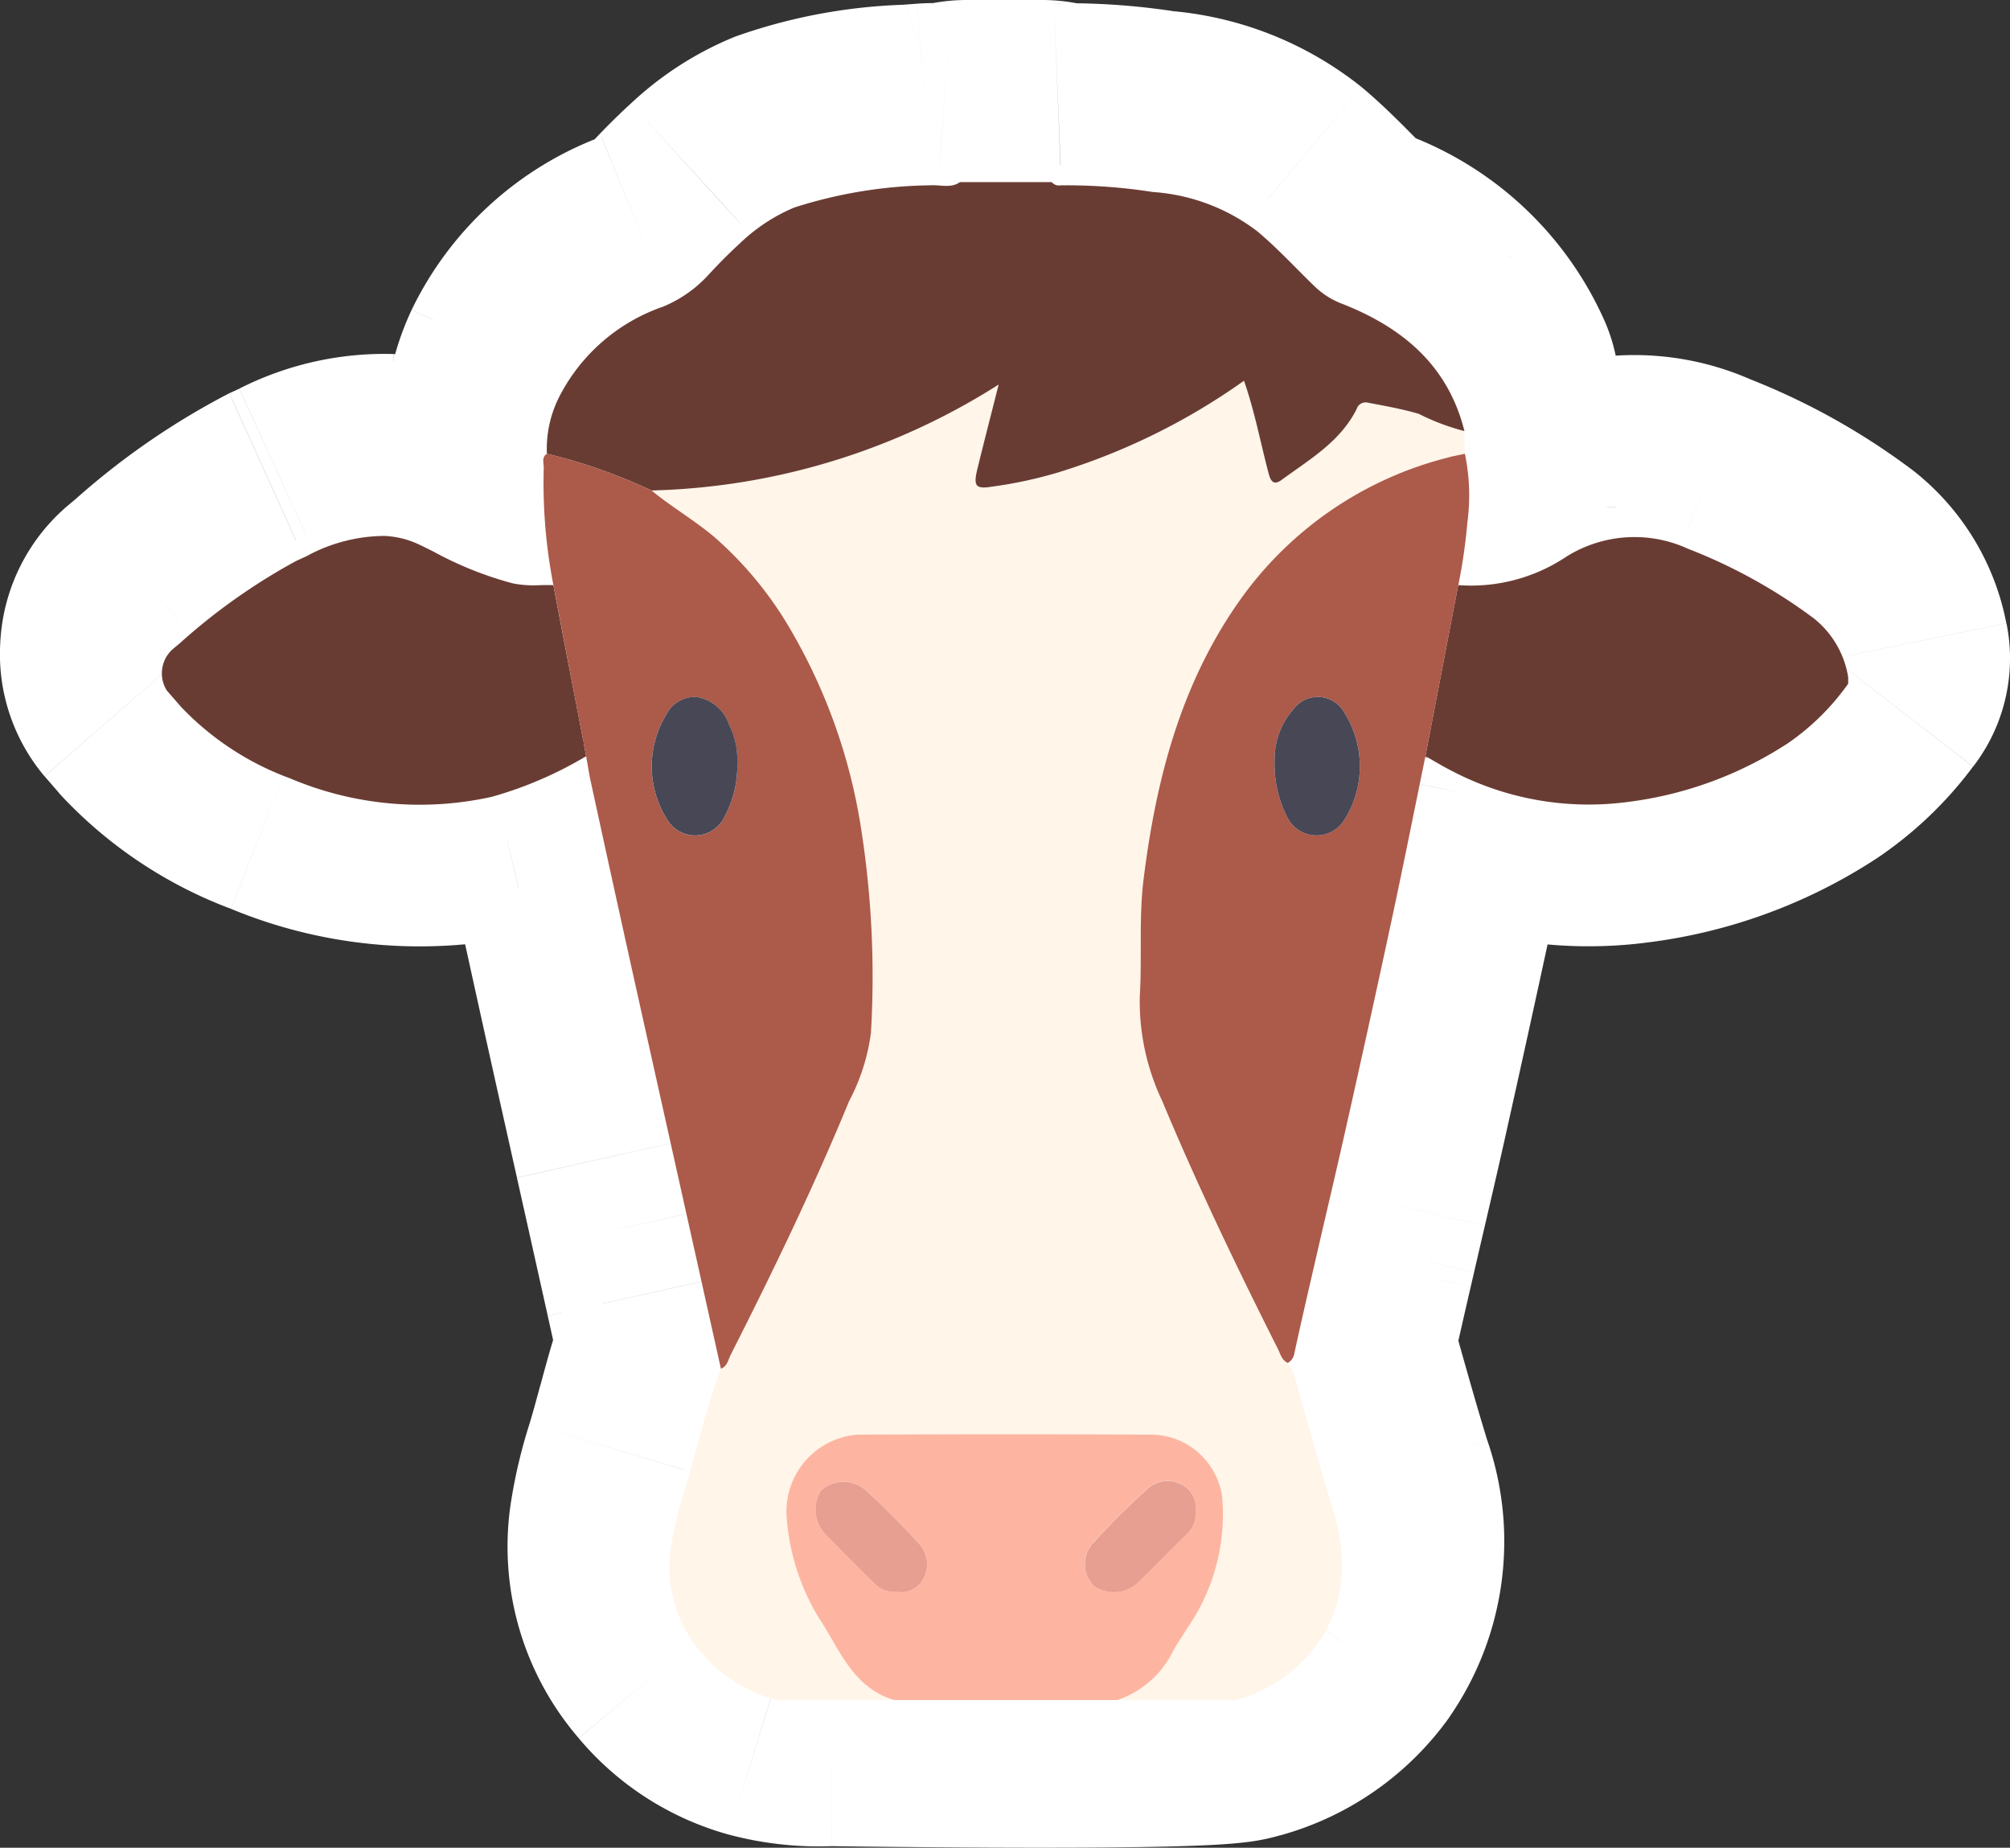
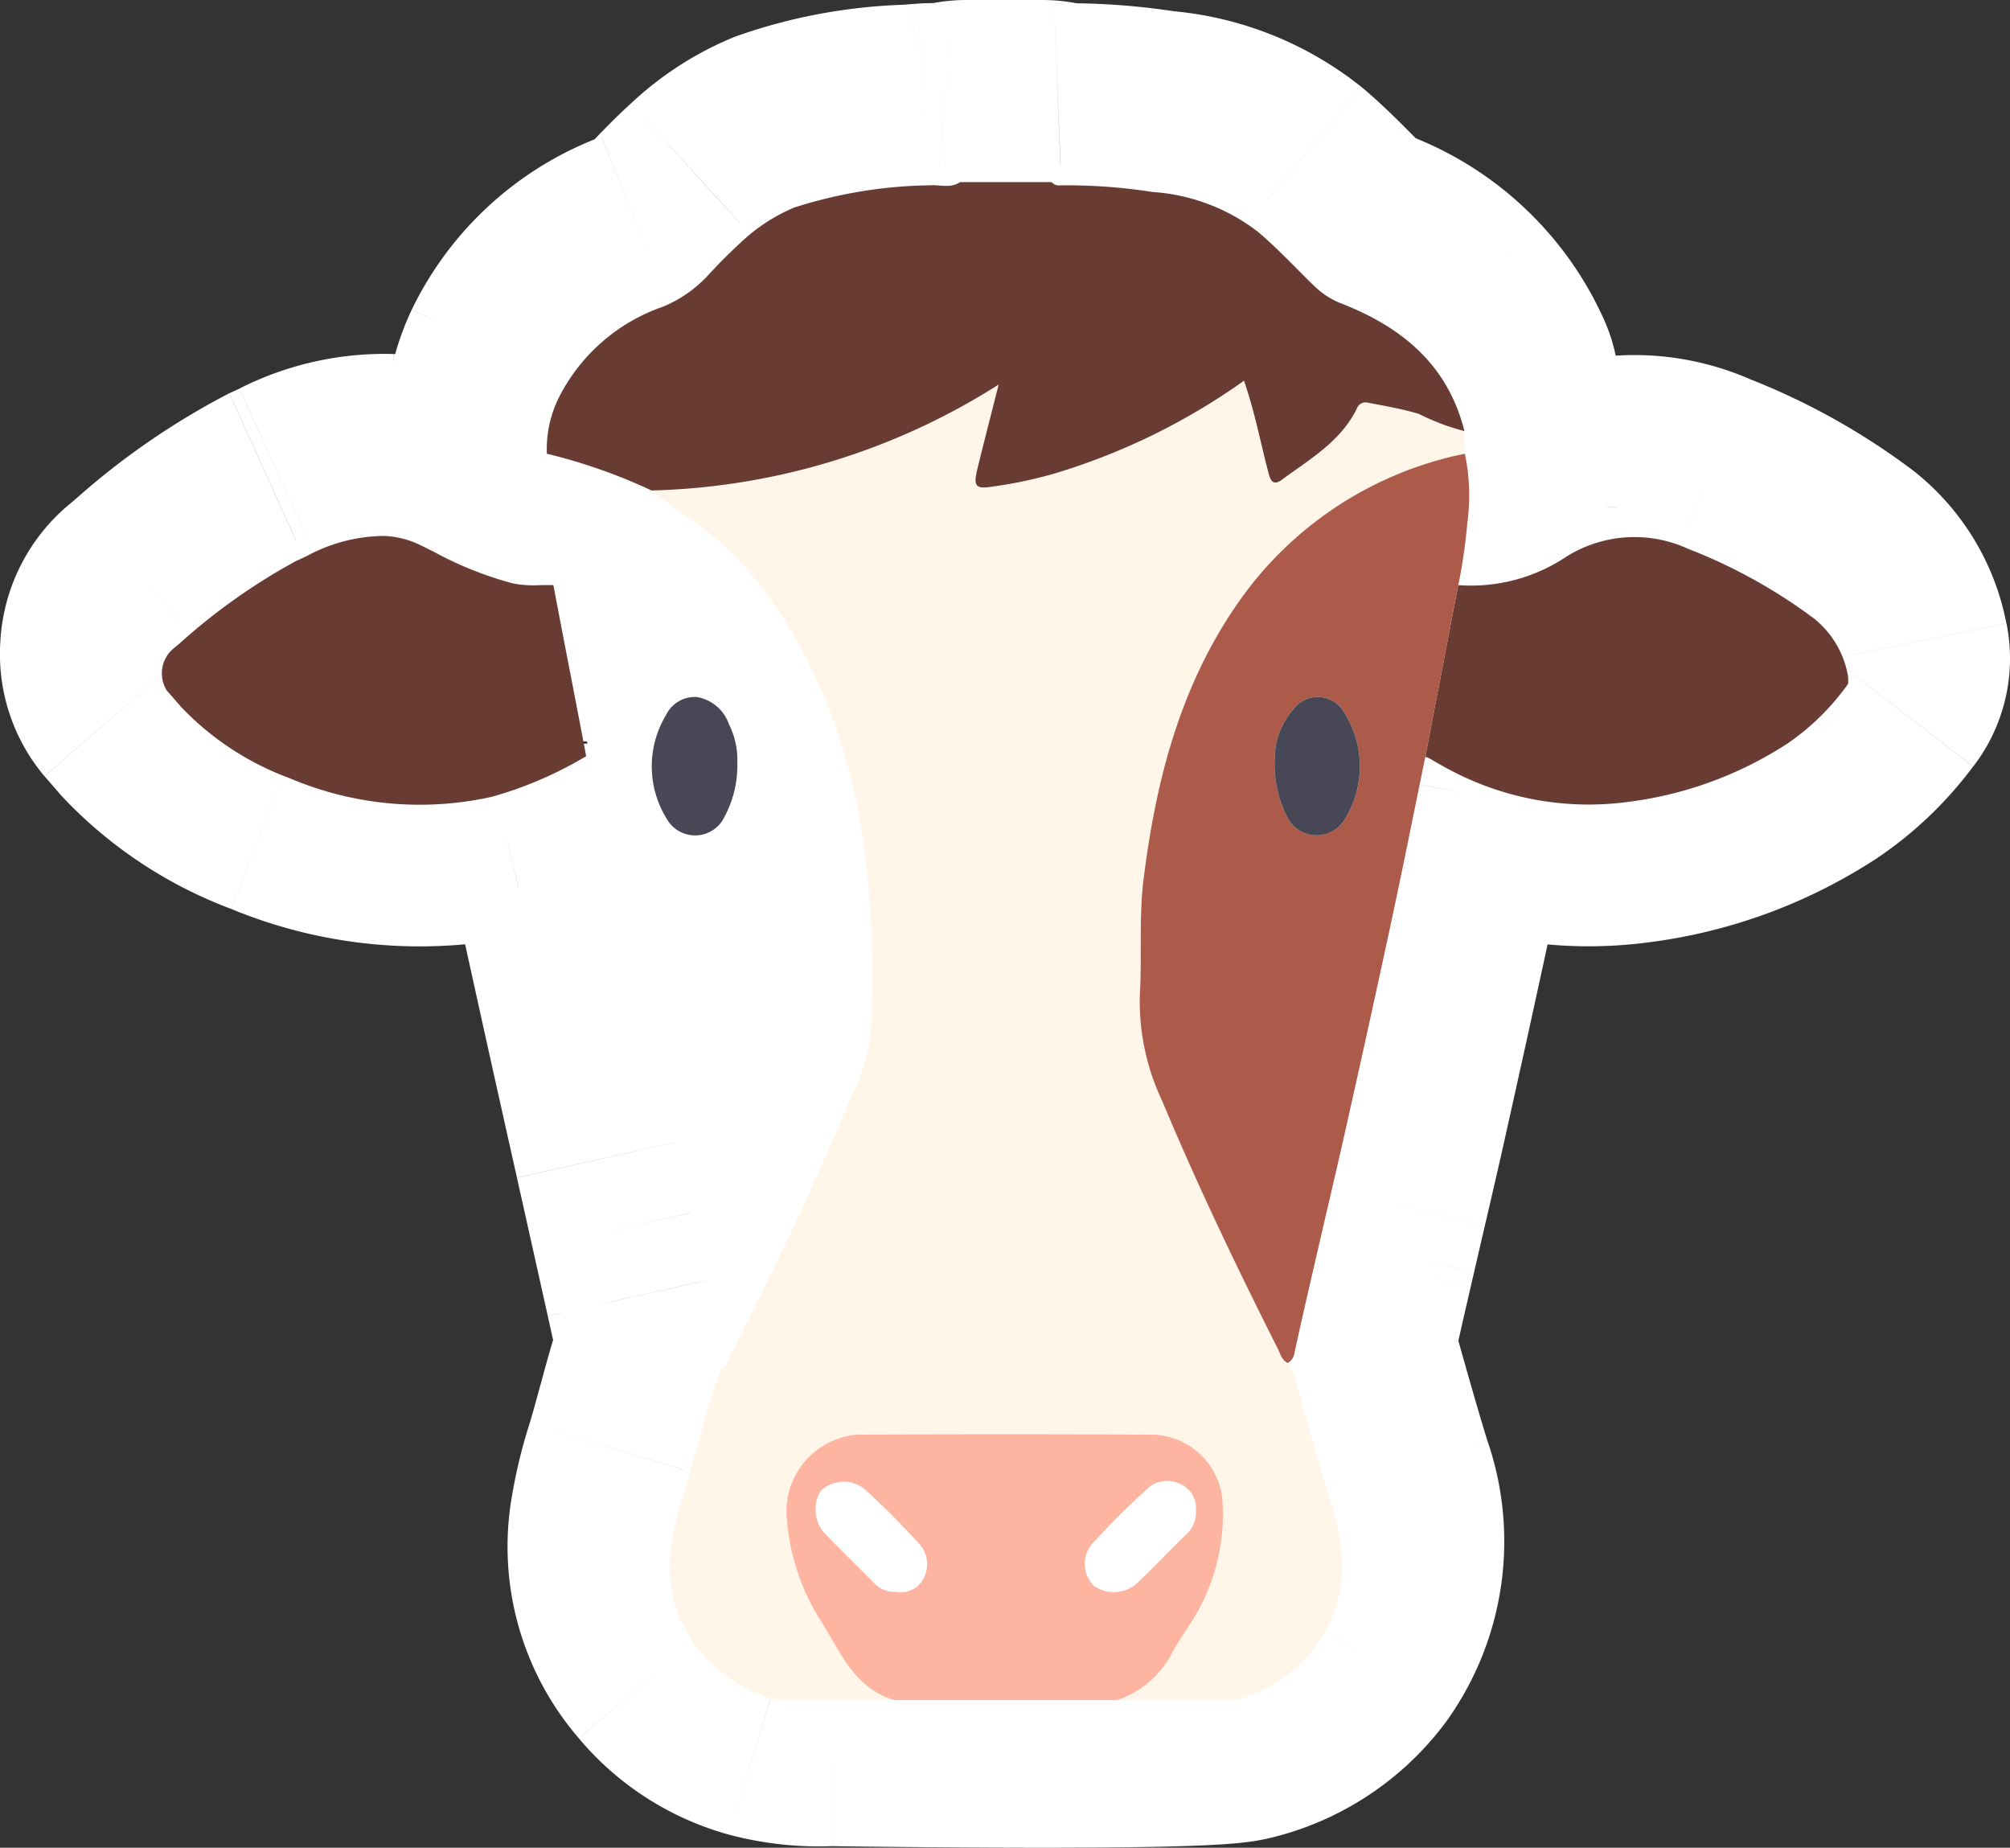
<svg xmlns="http://www.w3.org/2000/svg" width="99.336" height="91.296" viewBox="0 0 99.336 91.296">
  <rect x="0" y="0" width="99.336" height="91.296" fill="#333333" stroke="none" />
  <g transform="translate(-4 -4)">
    <path d="M48.2,87a10.1,10.1,0,0,1-3.116-3.046c-.2-.352-.409-.7-.632-1.041a11.072,11.072,0,0,1-1.584-5.091,3.813,3.813,0,0,1,3.458-3.934,3.81,3.81,0,0,0-3.46,3.934,11.053,11.053,0,0,0,1.584,5.091c.223.336.428.689.632,1.041A10.081,10.081,0,0,0,48.2,87a26.312,26.312,0,0,1-3.2.22c.257,0,18.594.28,20.047-.22C63.4,87.478,48.5,87,48.2,87Z" fill="#fff" />
    <path d="M73.97,42.7q.187-.921.375-1.841a.367.367,0,0,1,.543-.246c.305.176.611.353.926.51a14.59,14.59,0,0,0,8.509,1.516,18.722,18.722,0,0,0,8.054-2.929,11.578,11.578,0,0,0,2.808-2.728.741.741,0,0,0,.153-.453.717.717,0,0,0-.014-.142,4.633,4.633,0,0,0-1.679-2.829,26.3,26.3,0,0,0-6.231-3.447,6.338,6.338,0,0,0-6.013.4,9.313,9.313,0,0,1-4.38,1.444.81.81,0,0,1-.79-.987,15.285,15.285,0,0,0,.287-2.162c.008-.239.023-.48.038-.721a8.116,8.116,0,0,0-.09-2.4.288.288,0,0,0-.343-.209c-.2.04-.39.081-.582.134a18.006,18.006,0,0,0-10.33,7.134c-2.875,4.106-4.084,8.792-4.694,13.678a27.4,27.4,0,0,0-.142,3.419c0,.794,0,1.587-.048,2.378a11.457,11.457,0,0,0,1.106,5.171c1.736,4.161,3.688,8.222,5.716,12.249.028.056.053.115.078.174s.049.116.077.172a.342.342,0,0,0,.638-.028c.012-.038.022-.079.032-.123.292-1.351.6-2.7.914-4.046l.168-.726q.266-1.157.536-2.314h0c.322-1.382.643-2.764.953-4.149q1.147-5.127,2.256-10.263c.4-1.873.783-3.751,1.165-5.628h0ZM66.993,40.52A5.769,5.769,0,0,0,67.63,43.4a2,2,0,0,0,.189.27,2.007,2.007,0,0,1-.188-.269,5.768,5.768,0,0,1-.637-2.874Zm0,0,.017-.144a3.557,3.557,0,0,1,.931-2.359,1.449,1.449,0,0,1,2.179-.16,1.449,1.449,0,0,0-2.181.159,3.56,3.56,0,0,0-.931,2.359L67,40.45l-.008.066Z" fill="#fff" fill-rule="evenodd" />
    <path d="M58.054,81.353a1.494,1.494,0,0,1-.37-.591.719.719,0,0,1,.28-.753l4.352-3.692a1.281,1.281,0,0,1,.789,1.233c0,.057,0,.114,0,.17a1.455,1.455,0,0,1-.5,1.111c-.335.33-.667.664-1,1h0c-.447.45-.895.9-1.35,1.341A1.729,1.729,0,0,1,58.054,81.353Z" fill="#fff" />
    <path d="M75.018,23.837l.057.028c.61.3,1.131-.246.867-.873a9.365,9.365,0,0,0-5.671-5.006,3.973,3.973,0,0,1-1.335-.872c-.295-.285-.584-.575-.872-.866-.619-.622-1.237-1.245-1.915-1.813a9.57,9.57,0,0,0-5.175-1.949,27.567,27.567,0,0,0-4.561-.329c-.3.012-.612-.159-.916-.159H51.757a2.116,2.116,0,0,0-.6.136,1.982,1.982,0,0,1-.729.033,3.084,3.084,0,0,0-.476-.012l-.778.059a19.953,19.953,0,0,0-5.931,1.045,8.789,8.789,0,0,0-2.673,1.761c-.538.491-1.051,1.011-1.545,1.545a6.281,6.281,0,0,1-2.285,1.6A9.084,9.084,0,0,0,31.6,22.686a5.977,5.977,0,0,0-.552,1.945.935.935,0,0,0,.752.958,25.206,25.206,0,0,1,3.43,1.243h0c.262.11.524.219.787.327a.976.976,0,0,0,.383.073,32.828,32.828,0,0,0,15.687-4.494.622.622,0,0,1,.908.687c-.245.961-.473,1.86-.693,2.76-.2.834-.084,1,.722.865L53.313,27a19.272,19.272,0,0,0,2.934-.641,42.1,42.1,0,0,0,4.05-1.552,42.04,42.04,0,0,1-4.052,1.554,19.116,19.116,0,0,1-2.959.645l-.264.043c-.807.133-.927-.031-.722-.865.22-.9.448-1.8.693-2.76a.621.621,0,0,0-.908-.687A32.815,32.815,0,0,1,36.4,27.234a.975.975,0,0,1-.383-.073c-.264-.108-.528-.218-.791-.328A22.863,22.863,0,0,0,31.439,25.5c-.263-.059-.59.008-.588.278,0,.055.006.112.012.168a1.289,1.289,0,0,1,.011.209,26.274,26.274,0,0,0,.478,5.754q.4,2.114.81,4.227t.809,4.221h0q-.4-2.113-.81-4.225l-.684-3.568a.8.8,0,0,0-.8-.66,5.43,5.43,0,0,1-1.321-.085,17.547,17.547,0,0,1-3.914-1.563c-.235-.117-.471-.233-.707-.348A4.464,4.464,0,0,0,23,29.48a8.128,8.128,0,0,0-3.849,1l-.516.234h0a30.043,30.043,0,0,0-5.721,4.042c-.162.137-.292.247-.384.321a1.6,1.6,0,0,0-.287,2.026l.713.821a14.146,14.146,0,0,0,5.378,3.525,16.4,16.4,0,0,0,9.985.912,17.826,17.826,0,0,0,4.3-1.813.289.289,0,0,1,.423.205c.048.281.1.563.156.841Q34.372,47,35.56,52.389q.892,4.03,1.794,8.056v.005q.389,1.742.778,3.485.372,1.67.745,3.339l.009.042.611,2.741.128.574c-.489,1.286-.849,2.612-1.209,3.937-.187.69-.375,1.381-.581,2.066a18.093,18.093,0,0,0-.692,2.895,6.494,6.494,0,0,0,1.586,5.214A6.9,6.9,0,0,0,42.368,87,9.876,9.876,0,0,0,45,87.22,26.312,26.312,0,0,0,48.2,87a10.081,10.081,0,0,1-3.116-3.046c-.2-.352-.409-.705-.632-1.041a11.053,11.053,0,0,1-1.584-5.091,3.81,3.81,0,0,1,3.46-3.934,3.813,3.813,0,0,0-3.458,3.934,11.072,11.072,0,0,0,1.584,5.091c.223.336.428.689.632,1.041A10.1,10.1,0,0,0,48.2,87c.3,0,15.2.478,16.846,0a7.246,7.246,0,0,0,4.04-2.757c1.5-2.107,1.482-4.39.756-6.766-.659-2.158-1.265-4.331-1.871-6.505a1.713,1.713,0,0,0-.236-.472,1.411,1.411,0,0,0-.256-.263,1.148,1.148,0,0,1-.255-.42c-.026-.06-.051-.12-.08-.177-2.026-4.025-3.978-8.088-5.716-12.249a11.433,11.433,0,0,1-1.106-5.17c.049-.794.049-1.591.048-2.389a27.292,27.292,0,0,1,.141-3.409c.611-4.885,1.819-9.57,4.694-13.678a18.031,18.031,0,0,1,10.33-7.134c.19-.052.384-.092.577-.132a.342.342,0,0,0,.271-.34l0-.243a.8.8,0,0,0-.584-.712,6.1,6.1,0,0,1-.781-.346,5.476,5.476,0,0,0-.894-.382c-.723-.212-1.454-.351-2.187-.491h0l-.321-.061a.466.466,0,0,0-.354.046.465.465,0,0,1,.356-.047l.286.054a22.679,22.679,0,0,1,2.223.5A5.471,5.471,0,0,1,75.018,23.837ZM66.672,26.3c.088.339.189.728.61.459-.423.273-.524-.118-.612-.457l0-.01c-.119-.458-.229-.92-.339-1.382a31.124,31.124,0,0,0-.849-3.088v0h0a30.917,30.917,0,0,1,.843,3.065c.112.47.224.938.346,1.4ZM49.628,81.023a1.17,1.17,0,0,1-.271.35,1.17,1.17,0,0,0,.269-.348,1.5,1.5,0,0,0-.251-1.8c-.833-.912-1.7-1.793-2.619-2.622a1.691,1.691,0,0,0-2.083-.053,1.69,1.69,0,0,1,2.085.052c.914.829,1.785,1.712,2.619,2.623A1.5,1.5,0,0,1,49.628,81.023Zm8.337-1.014a.719.719,0,0,0-.28.753,1.494,1.494,0,0,0,.37.591,1.729,1.729,0,0,0,2.2-.181c.455-.441.9-.891,1.35-1.341h0c.332-.334.664-.668,1-1a1.455,1.455,0,0,0,.5-1.111c0-.057,0-.113,0-.17a1.281,1.281,0,0,0-.789-1.233ZM40.45,40.332a1.864,1.864,0,0,1-.013.367v0a5.332,5.332,0,0,1-.64,2.67,1.605,1.605,0,0,1-2.828.121,4.187,4.187,0,0,1-.648-1.551,4.189,4.189,0,0,0,.648,1.549,1.605,1.605,0,0,0,2.828-.122,5.35,5.35,0,0,0,.64-2.669v0A1.863,1.863,0,0,0,40.45,40.332Z" fill="#fff" fill-rule="evenodd" />
    <path d="M44.452,82.913l-3.335,2.209v0Zm-1.584-5.091-3.977.428v0Zm3.458-3.934.052,4-.1-8Zm-3.46,3.934-3.977.428v0Zm15.189,3.531-2.817,2.84,0,0Zm2.2-.181L57.475,78.3l0,0Zm1.35-1.341,2.837,2.82.009-.01Zm0,0-2.837-2.82-.01.01Zm.706-3.512,1.85-3.547-.006,0Zm-1.707.337L57.956,73.66h0Zm-2.52,2.511,2.954,2.7,0,0Zm-16.463,6.8a13.737,13.737,0,0,0,2.466,2.93A15.37,15.37,0,0,0,45.3,89.909a7.51,7.51,0,0,0,.695.466,4.948,4.948,0,0,0,.6.3A4.2,4.2,0,0,0,48.2,91V83a3.87,3.87,0,0,1,.992.129,3.661,3.661,0,0,1,.467.158,3.056,3.056,0,0,1,.369.182c.094.055.119.079.057.032-.109-.082-.31-.246-.557-.475s-.482-.467-.68-.693c-.1-.111-.175-.206-.231-.281s-.079-.113-.074-.1Zm-.507-.839c.146.22.292.469.507.839l6.918-4.017c-.194-.334-.458-.791-.758-1.244Zm-2.228-6.872a15,15,0,0,0,2.226,6.87L47.787,80.7a7.227,7.227,0,0,1-.942-3.312Zm7.383-8.364a7.794,7.794,0,0,0-7.383,8.362l7.954-.856a.947.947,0,0,1-.033.416c-.013.034-.013.02.015-.011s.037-.028-.006-.006a1,1,0,0,1-.443.094Zm.569,7.506a.943.943,0,0,1-.033.415c-.013.034-.013.02.015-.011s.036-.027-.007,0a1,1,0,0,1-.446.094l-.091-8a7.792,7.792,0,0,0-7.391,8.362Zm.941,3.308a7.213,7.213,0,0,1-.941-3.31l-7.954.86a14.977,14.977,0,0,0,2.228,6.873Zm.758,1.244c-.194-.334-.458-.791-.758-1.244l-6.667,4.422c.146.22.291.468.506.838ZM48.2,83a3.87,3.87,0,0,1,.988.128,3.674,3.674,0,0,1,.467.157,3.056,3.056,0,0,1,.37.182c.095.055.121.079.059.033-.109-.081-.309-.245-.556-.474s-.481-.467-.679-.692c-.1-.111-.175-.206-.231-.282s-.079-.113-.075-.105l-6.918,4.017a13.738,13.738,0,0,0,2.465,2.93A15.34,15.34,0,0,0,45.3,89.91a7.513,7.513,0,0,0,.7.467,4.961,4.961,0,0,0,.6.3A4.2,4.2,0,0,0,48.2,91ZM44.5,70.115c.962-1.923,1.908-3.868,2.819-5.84L40.057,60.92q-1.3,2.816-2.711,5.615Zm16.37,8.4a2.507,2.507,0,0,1,.61.991L53.887,82.02a5.492,5.492,0,0,0,1.351,2.174Zm-3.4-.211a2.13,2.13,0,0,1,1.328-.624,2.678,2.678,0,0,1,2.068.833L55.24,84.2a5.339,5.339,0,0,0,4.185,1.458,5.874,5.874,0,0,0,3.62-1.612Zm1.3-1.291c-.452.454-.873.878-1.3,1.29l5.568,5.744c.486-.471.959-.948,1.4-1.393Zm-.009.009h0l5.692,5.621h0ZM59.8,75.982c-.352.347-.7.7-1.028,1.027l5.673,5.641c.334-.336.652-.656.971-.97Zm-.69,1.9a2.739,2.739,0,0,1,.252-1.266,2.215,2.215,0,0,1,.438-.638l5.616,5.7A5.445,5.445,0,0,0,67.1,77.554Zm1.355,1.977a2.485,2.485,0,0,1-.876-.814,2.766,2.766,0,0,1-.485-1.574l8,.148a5.239,5.239,0,0,0-.889-3.059,5.538,5.538,0,0,0-2.049-1.795Zm1.126.295a2.688,2.688,0,0,1-1.12-.292l3.688-7.1a5.314,5.314,0,0,0-2.232-.6Zm-1.041,2.9L64.9,79.368l-5.175-6.1-4.352,3.691Zm2.71-3.411a1.609,1.609,0,0,1-.268.188,2.463,2.463,0,0,1-.716.267l-1.645-7.829a5.882,5.882,0,0,0-2.677,1.387Zm-2.217,2.211a29.534,29.534,0,0,1,2.218-2.212l-5.307-5.986a37.462,37.462,0,0,0-2.823,2.809Zm.3-.431a2.046,2.046,0,0,1-.3.433l-5.909-5.394a5.954,5.954,0,0,0-.882,1.256ZM48.2,91c-.036,0,.128,0,.632.018l1.793.048c1.472.037,3.429.083,5.432.113s4.068.046,5.758.022c.842-.012,1.626-.033,2.276-.071a9.945,9.945,0,0,0,2.068-.289l-2.227-7.684c.3-.087.343-.051-.3-.014-.481.028-1.133.047-1.925.058-1.576.022-3.557.007-5.528-.022C52.4,83.123,48.351,83,48.2,83Zm-3.144.22c.969-.014,1.915-.076,2.588-.133.337-.029.629-.058.842-.083.084-.01.231-.028.374-.052.037-.006.123-.021.228-.045.05-.011.151-.035.276-.073a4,4,0,0,0-.505-7.78A4.066,4.066,0,0,0,48.392,83c-.084,0-.152,0-.193,0v8c-.035,0-.1,0-.178,0a3.995,3.995,0,0,1-2.759-1.3,4,4,0,0,1,1.794-6.527c.122-.037.219-.06.264-.07.1-.022.169-.034.19-.038.079-.014.112-.016.037-.007-.1.012-.307.033-.581.057-.55.047-1.3.095-2.023.1ZM35.594,70.927l.128.574,7.808-1.74-.128-.574ZM61.481,79.5a3.421,3.421,0,0,1-.078,2.372,3.083,3.083,0,0,1-.852,1.183l-5.175-6.1a4.711,4.711,0,0,0-1.49,5.061Zm5.623-1.95a.1.1,0,1,0,0,.011c0,.011,0,.032,0,.06l-8-.148c0,.166,0,.31.006.411Zm7.019-54.1L71.86,31.129l.008,0ZM71.614,22.9l-1.5,7.858h0Zm-.356.047L66.91,16.235,75.552,29.7Zm.354-.046,1.514-7.855-.013,0Zm.321.061,1.5-7.858h-.005Zm0,0-1.5,7.858h.005Zm2.187.491,2.255-7.676-.006,0Zm1.414,2.154-2.1-7.72-.016,0-.016,0Zm-10.33,7.134-6.552-4.591,0,0ZM60.511,46.423l7.938.995v0Zm-.19,5.8-7.985-.49v.008Zm1.106,5.17,7.382-3.083,0-.005ZM67.144,69.64,60,73.238l0,.008,0,.008Zm.828,1.332,7.706-2.148v0Zm1.871,6.505,7.651-2.337h0Zm-.756,6.766L62.571,79.6l0,0ZM65.046,87,62.82,79.316l-.19.055-.187.064ZM38.73,84.744,32.6,89.88l0,0Zm-1.586-5.214,7.934,1.026V80.55Zm2.482-8.9L47.1,73.473l.852-2.241-.521-2.34Zm-1.493-6.7,7.808-1.74v0Zm-.778-3.485,7.807-1.745h0Zm0-.005L29.546,62.19h0ZM33.193,41.6l-7.817,1.7,0,.007Zm-4.879.766,1.855,7.782h0Zm-9.985-.912-2.912,7.451h0ZM12.951,37.93,6.909,43.174l.081.093.084.091Zm-.713-.821-6.06,5.223.009.01.009.01Zm6.391-6.39,3.3,7.289,0,0Zm0,0,3.3,7.288L21.944,38,21.955,38Zm0,0-3.3-7.289-.013.006-.013.006Zm.516-.234L15.831,23.2h0Zm3.849-1,.458-7.987h-.006Zm1.74.433,3.494-7.2-.009,0Zm4.621,1.911,1.767-7.8-.011,0Zm1.993.089-7.894,1.3.017.1.02.1Zm-.478-5.754-7.986-.467v.013Zm21.425.028,7.771,1.9v-.006Zm.722.865-1.292-7.9h-.008Zm.264-.043L52,19.113h0Zm2.959-.645-2.506-7.6-.01,0ZM60.3,24.809l3.276,7.3-6.55-14.6Zm-4.05,1.552,2.505,7.6h0ZM53.312,27l-1.3-7.894h0Zm-.289.048,1.3,7.894h0Zm-.722-.865-7.772-1.9,0,.009Zm-17.073.648,3.086-7.381-.009,0Zm0,0-3.086,7.381.009,0ZM31.6,22.686l-7.251-3.379v0Zm5.145-4.524-3.021-7.408,0,0Zm2.286-1.6,5.863,5.443L44.9,22,44.9,22Zm1.545-1.545L35.194,9.1l-.007.006-.007.006Zm2.673-1.761,2.92,7.448h0Zm6.709-1.1L49.33,4.182h0Zm6.455,0-.3-7.994H56.09Zm4.561.329L62,4.554H61.99Zm5.175,1.949,5.141-6.129h0Zm2.788,2.679-5.56,5.752.005.005.005,0Zm1.335.872-2.91,7.452.007,0,.007,0Zm-2.989,8.769,4.332,6.726L62.97,20.017Zm-.615-.467,7.744-2.006,0-.012Zm0,0,7.744-2.006,0-.01,0-.01ZM49.357,81.372,44.11,75.333,54.59,87.424Zm.271-.35L42.54,77.312l-.005.01Zm0,0-7.091-3.7,0,0Zm-.251-1.8-5.908,5.394.009.01Zm-4.7-2.676L39.445,70.5,49.885,82.62Zm2.085.052,5.377-5.923-.005,0Zm2.619,2.623,5.907-5.395-.009-.01ZM73.967,42.7l-7.839-1.6,0,.008,0,.008Zm0,0L81.8,44.318l0-.016,0-.016ZM70.545,58.6l-7.807-1.747h0Zm-.953,4.149,7.785,1.844,0-.015,0-.015Zm0,0L61.807,60.9l0,.016,0,.016Zm0,0L61.8,60.937l0,.013,0,.013Zm0,0,7.792,1.814,0-.013,0-.013Zm-.536,2.314,7.8,1.8v-.006Zm-.168.726,7.795,1.8h0Zm-.914,4.046-7.819-1.692,0,.01,0,.01Zm-.825-.194L74.3,66.064l-.005-.01-.005-.01ZM61.432,57.393l-7.383,3.079h0Zm-1.106-5.171-7.985-.483h0Zm.19-5.8,7.938.995v0Zm4.694-13.678,6.553,4.589h0Zm10.33-7.134,2.126,7.712.013,0Zm.977,3.2,7.995.287v-.01ZM81.4,30.515l3.994,6.932h0Zm6.013-.4L84.335,37.5h0Zm6.231,3.447-4.933,6.3h0Zm-1.268,6.152-4.366-6.7h0ZM75.812,41.126l-3.578,7.155.012.006ZM40.45,40.332l7.987-.449-15.975.886ZM39.8,43.368l6.989,3.893.005-.01ZM36.32,41.94l7.829-1.646L28.491,43.583ZM39.8,43.37l-6.988-3.9v0Zm.64-2.67,8,.072V40.7Zm27.191,2.7-6.9,4.053v0ZM67,40.45l7.946.928v-.017Zm.009-.075,7.948.911v0Zm.931-2.359L62.4,32.239l0,0Zm2.181-.159-5.445,5.861L75.569,32Zm-2.179.16L73.47,43.8l0,0ZM67.629,43.4l6.9-4.048,0,0Zm.188.269-6.141,5.127L73.968,38.553ZM45,87.22l.113,8h.04ZM73.967,42.707l-7.836-1.612,0,.008,0,.008Zm-6.977-2.19-7.946-.928-.213,1.823.6,1.733ZM40.437,40.7l-7.92-1.129-.087.607.007.613ZM65.478,21.819l-7.647-2.35-.771,2.51.866,2.479Zm0,0,2.356-7.645-7.651-2.358-2.352,7.653Zm0,0,7.553-2.638L71.7,15.364l-3.864-1.191ZM32.97,40.361,36.9,47.327l5-2.826-1.081-5.645Zm34.022.163,8,.019,0-1.667-.662-1.53Zm4.45-9.53.062.031,7.138-14.32-.051-.026Zm.426.137a4.424,4.424,0,0,1-.543-.2l-.021-.009.139.069L78.591,16.68a13.179,13.179,0,0,0-2.213-.9Zm-1.455-.313c.807.153,1.158.226,1.447.311l4.526-15.347a30.21,30.21,0,0,0-3-.686Zm-.3-.057.3.057L73.386,15.1l-.273-.052Zm5.491-1.1a7.627,7.627,0,0,1-3.115,1.155,7.386,7.386,0,0,1-2.379-.06l3-15.716a8.455,8.455,0,0,0-6.205,1.19ZM73.113,15.047A8.457,8.457,0,0,0,66.963,16.2l8.589,13.5a7.545,7.545,0,0,1-5.442,1.063Zm.317.061-.3-.058L70.1,30.76l.337.065Zm.006,0h0l-3,15.715h0Zm2.934.671c-1.156-.339-2.267-.544-2.939-.672L70.436,30.825c.793.151,1.144.224,1.435.309Zm2.219.9a13.2,13.2,0,0,0-2.213-.9L71.866,31.133a4.406,4.406,0,0,1-.543-.2l-.021-.009L71.44,31Zm-.251-.082a4.046,4.046,0,0,1,.386.15c.018.008.02.009,0,0l-.13-.065L71.44,31a13.8,13.8,0,0,0,1.813.774Zm6.045,8.435,0-.243-16,.209,0,.243Zm-6.75,8.3-.059.015.058-.013.116-.024L74.477,17.648c-.153.032-.581.119-1.039.243Zm-5.875,4a10.051,10.051,0,0,1,5.908-4.013L73.405,17.9A26.024,26.024,0,0,0,58.653,28.155Zm-3.308,10.08c.535-4.278,1.5-7.493,3.31-10.083L58.651,28.158c-3.938,5.626-5.392,11.78-6.079,17.273Zm-.079,2.414a20.307,20.307,0,0,1,.079-2.412l-15.876-1.99a34.772,34.772,0,0,0-.2,4.406Zm-.063,2.881c.066-1.081.063-2.125.063-2.881l-16,0c0,.839,0,1.389-.033,1.9Zm.5,1.592a4.416,4.416,0,0,1-.5-1.6l-15.971-.964a19.306,19.306,0,0,0,1.712,8.741Zm5.482,11.74C72.3,62.1,70.444,58.222,68.81,54.308L54.046,60.474c1.841,4.409,3.887,8.659,5.953,12.763Zm.291.629c-.007-.018-.133-.319-.3-.646L60.007,73.254c-.062-.124-.106-.219-.126-.264s-.029-.068-.012-.028ZM72.863,64.32a7.247,7.247,0,0,1,1.449,1.817c.2.362.331.682.268.535l-14.712,6.29a10.189,10.189,0,0,0,.48.986A8.755,8.755,0,0,0,62.1,76.154Zm2.814,4.5a9.6,9.6,0,0,0-1.2-2.635L61,74.814c.073.114-.055-.079-.189-.33a6.775,6.775,0,0,1-.543-1.361Zm1.816,6.319c-.626-2.047-1.205-4.125-1.815-6.315l-15.413,4.3c.6,2.158,1.233,4.427,1.926,6.7ZM75.6,88.885A15.262,15.262,0,0,0,77.494,75.14l-15.3,4.673a3.531,3.531,0,0,1,.126.523c.012.083,0,.067.009-.025a1.6,1.6,0,0,1,.091-.4,1.345,1.345,0,0,1,.154-.309Zm-8.328,5.8a15.235,15.235,0,0,0,8.332-5.8L62.568,79.605a1.129,1.129,0,0,1,.134-.154,1.176,1.176,0,0,1,.162-.132c.1-.066.11-.048-.045,0ZM32.6,89.884a14.842,14.842,0,0,0,7.424,4.766l4.686-15.3c-.423-.13-.412-.166-.236-.058a2.032,2.032,0,0,1,.273.2,1.285,1.285,0,0,1,.114.11ZM29.211,78.5A14.484,14.484,0,0,0,32.6,89.88L44.864,79.607c-.058-.07.05.041.138.324a1.835,1.835,0,0,1,.077.395,1.149,1.149,0,0,1,0,.23Zm.964-4.17a25.736,25.736,0,0,0-.965,4.175L45.079,80.55a11.3,11.3,0,0,1,.419-1.614Zm.522-1.861c-.192.707-.352,1.3-.522,1.861l15.324,4.6c.241-.8.456-1.6.639-2.27Zm1.451-4.682C31.5,69.5,31.04,71.209,30.7,72.472l15.44,4.195c.377-1.388.641-2.334.967-3.193Zm-1.823-2.115q.372,1.672.745,3.342l15.616-3.484L45.942,62.2Zm-.777-3.48q.39,1.743.778,3.482l15.616-3.483q-.389-1.745-.779-3.488Zm-1.8-8.078q.895,4.044,1.8,8.072L45.161,58.7q-.9-4.029-1.791-8.04Zm-2.371-10.81q1.178,5.395,2.371,10.81L43.37,50.66q-1.189-5.373-2.362-10.766ZM25.15,42.1c.043.251.12.713.226,1.2L41.01,39.9c-.015-.07-.034-.17-.087-.482Zm5.023,8.049A25.535,25.535,0,0,0,36.408,47.6l-7.59-14.085a10.686,10.686,0,0,1-2.364,1.075ZM15.419,48.907a24.372,24.372,0,0,0,14.749,1.242l-3.71-15.564A8.454,8.454,0,0,1,21.239,34Zm-8.346-5.55a22.12,22.12,0,0,0,8.344,5.549L21.241,34a6.234,6.234,0,0,1-2.412-1.5ZM6.2,42.353l.713.821L18.993,32.687l-.713-.821ZM7.463,28.888a9.491,9.491,0,0,0-3.45,6.883,9.36,9.36,0,0,0,2.166,6.56L18.3,31.886a7.044,7.044,0,0,1,1.487,2.778,6.221,6.221,0,0,1,.205,1.931,6.511,6.511,0,0,1-2.4,4.681Zm.284-.239-.2.17-.061.051-.022.018L17.588,41.277c.154-.126.345-.287.483-.4Zm7.587-5.219A37.014,37.014,0,0,0,7.747,28.65L18.071,40.873c.553-.467,1.322-1.114,2.156-1.74.413-.31.8-.578,1.129-.792.164-.105.3-.186.405-.245.052-.029.093-.051.122-.066l.043-.021Zm-.023.01L21.955,38h0Zm.519-.235-.492.223L21.93,38.007l.539-.244Zm7.621-1.713A15.869,15.869,0,0,0,15.831,23.2l6.636,14.559.365-.164c.106-.047.192-.084.265-.113.148-.061.212-.081.218-.083a1.55,1.55,0,0,1-.21.042,2.846,2.846,0,0,1-.559.021Zm4.773,1.219a12.457,12.457,0,0,0-4.767-1.218L22.54,37.467a3.084,3.084,0,0,1-.54-.085,3.787,3.787,0,0,1-.747-.268Zm.776.382c-.23-.114-.5-.246-.767-.378L21.243,37.109c.2.1.406.2.647.319Zm2.117.926A11.1,11.1,0,0,1,29,23.093L21.89,37.428a25.108,25.108,0,0,0,5.712,2.2Zm-.579-.109-.2,0c-.03,0-.01,0,.041,0a4.325,4.325,0,0,1,.753.107l-3.535,15.6a13.163,13.163,0,0,0,3.232.281Zm9.48,10.72q-.342-1.784-.684-3.566l-15.714,3.01.684,3.569Zm.811,4.228q-.4-2.115-.811-4.228L24.3,37.643q.405,2.114.81,4.223ZM24.3,37.647q.4,2.111.809,4.219l15.715-3.009q-.4-2.113-.81-4.223Zm-.811-4.23q.405,2.116.811,4.23l15.714-3.014q-.405-2.114-.81-4.225Zm-.608-7.712a33.94,33.94,0,0,0,.571,7.5l15.789-2.591a18.941,18.941,0,0,1-.385-4Zm.021,1.094c.007.064-.007-.06-.017-.21a7.19,7.19,0,0,1,0-.9l15.973.933a8.819,8.819,0,0,0-.005-1.1c-.015-.22-.036-.414-.037-.421Zm-.057-.967c0,.293.018.535.031.687s.026.268.027.28l15.91-1.7c0-.045,0,.025.01.111s.021.281.022.52Zm15.459-6.38A30.372,30.372,0,0,0,33.191,17.7L29.685,33.311a16.008,16.008,0,0,1,2.451.9Zm.732.3c-.23-.094-.464-.192-.732-.3L32.136,34.214c.258.108.551.231.85.353Zm9.15-4.006a24.854,24.854,0,0,1-11.913,3.484l.237,16a40.79,40.79,0,0,0,19.46-5.5ZM60.07,28.082c.209-.855.427-1.715.674-2.683L45.238,21.454c-.243.954-.481,1.891-.712,2.837Zm-8.349-8.924c.031-.005.167-.027.371-.044a6.7,6.7,0,0,1,1.083,0,7.7,7.7,0,0,1,7.031,7.875,6.375,6.375,0,0,1-.088.855c-.026.15-.049.241-.049.243l-15.542-3.8a10.529,10.529,0,0,0-.31,2.11,8.3,8.3,0,0,0,7.685,8.67,9.99,9.99,0,0,0,2.418-.119Zm.272-.045-.264.043,2.583,15.79.264-.043Zm1.735-.344A12.52,12.52,0,0,1,52,19.113L54.573,34.9a26.651,26.651,0,0,0,4.187-.947Zm3.293-1.258a34.1,34.1,0,0,1-3.283,1.255L58.75,33.96a50.034,50.034,0,0,0,4.822-1.853Zm1.732,16.448a50.1,50.1,0,0,0,4.818-1.85l-6.548-14.6a34.162,34.162,0,0,1-3.282,1.254ZM54.61,34.9a26.8,26.8,0,0,0,4.142-.937l-5.01-15.2a12.685,12.685,0,0,1-1.727.344Zm-.285.047.289-.048-2.6-15.787-.289.048ZM44.527,24.3a10.545,10.545,0,0,0-.306,2.1A8.3,8.3,0,0,0,51.9,35.063a9.989,9.989,0,0,0,2.418-.119l-2.6-15.787c.031-.005.167-.027.37-.044a6.7,6.7,0,0,1,1.085,0,7.7,7.7,0,0,1,7.031,7.87,6.345,6.345,0,0,1-.086.85c-.014.079-.026.139-.034.175s-.013.059-.014.064Zm.714-2.846c-.243.954-.481,1.892-.712,2.837L60.073,28.08c.209-.855.427-1.715.674-2.683Zm-8.724,13.78a40.8,40.8,0,0,0,19.46-5.5l-7.782-13.98A24.866,24.866,0,0,1,36.28,19.233Zm-4.374-1.017c.257.108.549.229.846.351l6.054-14.81c-.229-.094-.462-.191-.729-.3Zm.008,0h0l6.154-14.769h0Zm-2.342-.879a18.286,18.286,0,0,1,2.334.875l6.171-14.762a32.7,32.7,0,0,0-4.527-1.611ZM24.345,19.31a13.966,13.966,0,0,0-1.261,4.539l15.923,1.566a2.1,2.1,0,0,1-.157.648Zm9.372-8.554a17.043,17.043,0,0,0-9.371,8.551l14.5,6.758c.007-.016.005-.008-.007.007s-.007.005.029-.025a3.517,3.517,0,0,1,.9-.479Zm-.553.368a1.431,1.431,0,0,1,.213-.179,1.792,1.792,0,0,1,.343-.191l6.043,14.815a14.281,14.281,0,0,0,5.128-3.561ZM35.18,9.112c-.74.676-1.416,1.362-2.028,2.024L44.9,22c.376-.407.728-.76,1.063-1.066Zm5.146-3.3A16.72,16.72,0,0,0,35.194,9.1L45.953,20.942a3.634,3.634,0,0,1,.369-.305c.037-.026-.019.017-.157.072ZM48.59,4.237a27.494,27.494,0,0,0-8.265,1.575l5.842,14.9a13.2,13.2,0,0,1,3.6-.514Zm.738-.055-.738.055,1.173,15.957.818-.062Zm1.717.011a10.868,10.868,0,0,0-1.716-.011l1.251,15.951a6.014,6.014,0,0,1-.7.015c-.1,0-.172-.01-.066,0Zm-2.184.281a6.7,6.7,0,0,1,1.822-.286c.306,0,.549.02.362.006L49.817,20.146c.059,0,.549.048,1.1.04a9.3,9.3,0,0,0,2.544-.387ZM55.495,4H51.757V20h3.738Zm6.5.553a35.072,35.072,0,0,0-5.884-.388l.608,15.988a20.545,20.545,0,0,1,3.239.27Zm9.3,3.753A17.453,17.453,0,0,0,62,4.554L59.944,20.421a6.335,6.335,0,0,1,1.158.224c.1.034.02.018-.1-.079Zm2.449,2.3c-.578-.581-1.447-1.463-2.448-2.3L61.006,20.566c.355.3.723.661,1.383,1.324Zm.759.755c-.228-.221-.461-.455-.759-.755L62.389,21.89c.28.281.624.628.985.977Zm-1.316-.829a4.215,4.215,0,0,1,.782.405,3.663,3.663,0,0,1,.523.414l-11.1,11.523a11.969,11.969,0,0,0,3.975,2.562ZM83.315,19.89A17.315,17.315,0,0,0,73.166,10.53L67.373,25.444a4.158,4.158,0,0,1,1.142.6c.051.043.061.06.052.049s-.01-.019,0,0Zm-20.346.127a7.568,7.568,0,0,1,4.5-1.159,7.769,7.769,0,0,1,5.515,2.761,7.358,7.358,0,0,1,1.3,2.255c.11.31.172.573.132.418L58.927,28.3c0,.014.111.452.278.922a8.65,8.65,0,0,0,1.512,2.665,8.231,8.231,0,0,0,5.853,2.943,8.434,8.434,0,0,0,5.022-1.338ZM58.924,28.3c0,.014.112.454.279.926a8.648,8.648,0,0,0,1.524,2.677,8.231,8.231,0,0,0,5.884,2.93,8.439,8.439,0,0,0,5-1.355L62.949,20.03a7.564,7.564,0,0,1,4.478-1.173,7.769,7.769,0,0,1,5.545,2.749,7.358,7.358,0,0,1,1.309,2.267c.111.312.173.576.133.42Zm0-.009,0,.009,15.489-4.011,0-.011Zm-.377-1.535c.107.449.236.992.38,1.547l15.483-4.036c-.095-.363-.185-.741-.3-1.218Zm-.619-2.3c.2.575.36,1.214.619,2.3l15.565-3.707a38.644,38.644,0,0,0-1.079-3.872Zm16.181-1.428a38.444,38.444,0,0,0-1.072-3.848L57.928,24.455c.2.568.355,1.2.613,2.281Zm.3,1.232c-.1-.366-.187-.748-.3-1.232L58.541,26.737c.109.455.24,1.01.389,1.576Zm.008.031,0-.011L58.924,28.293l0,.009ZM54.59,87.424a9.168,9.168,0,0,0,2.13-2.7l-14.185-7.4a6.835,6.835,0,0,1,1.59-2Zm-12.057-10.1a6.832,6.832,0,0,1,1.577-1.991L54.6,87.411a9.168,9.168,0,0,0,2.114-2.687Zm.943,7.308A6.385,6.385,0,0,1,41.9,81.314a6.481,6.481,0,0,1,.636-3.993l14.182,7.407a9.492,9.492,0,0,0-1.443-10.9Zm-2.093-2.1q1.05.952,2.083,2.089L55.283,73.834c-.975-1.068-2.025-2.132-3.155-3.157Zm8.5.087a6.324,6.324,0,0,1-8.5-.087L52.127,70.677a9.68,9.68,0,0,0-12.668-.194Zm2.244-11.944A9.68,9.68,0,0,0,39.445,70.5L49.9,82.608a6.325,6.325,0,0,1-8.514-.077Zm3.145,3.146c-.966-1.055-2.012-2.117-3.14-3.141L41.38,82.527q1.048.952,2.1,2.1Zm1.44,10.912a9.493,9.493,0,0,0-1.431-10.9L43.469,84.621A6.379,6.379,0,0,1,41.9,81.314a6.486,6.486,0,0,1,.64-4ZM81.807,44.3c.125-.614.249-1.224.374-1.832L66.505,39.258c-.127.619-.252,1.237-.377,1.85Zm0-.014v0L66.125,41.124v0ZM78.352,60.344q1.15-5.14,2.272-10.333L64.979,46.658q-1.09,5.085-2.241,10.193Zm-.968,4.216c.32-1.376.65-2.792.969-4.217L62.737,56.852c-.3,1.345-.614,2.693-.937,4.08Zm-.007.031h0L61.807,60.9h0Zm.007-.031L61.8,60.936h0Zm.005-.023h0l-15.6-3.574h0Zm-.538,2.32c.175-.759.352-1.52.532-2.293L61.8,60.936c-.179.769-.361,1.552-.542,2.336Zm-.169.732.168-.726-15.59-3.6-.167.726Zm-.891,3.94c.279-1.289.578-2.583.891-3.939l-15.59-3.6c-.309,1.338-.632,2.739-.938,4.153Zm-.215.818c.1-.322.171-.609.219-.838L60.149,68.164c.03-.142.079-.347.156-.592Zm-15.715.593c.008.019.125.3.278.608l14.329-7.12c.056.113.1.2.114.242s.026.061.01.023Zm.132.28c-.06-.12-.1-.212-.12-.255s-.028-.065-.011-.025l14.73-6.248c-.007-.017-.128-.31-.287-.628ZM54.049,60.473C55.889,64.884,57.936,69.135,60,73.24l14.29-7.2c-1.989-3.949-3.846-7.82-5.479-11.732ZM52.34,51.74a19.328,19.328,0,0,0,1.708,8.732l14.767-6.159a4.487,4.487,0,0,1-.5-1.609Zm.033-1.895c0,.835,0,1.385-.033,1.894l15.971.966c.065-1.073.062-2.11.062-2.863Zm.2-4.415a34.866,34.866,0,0,0-.2,4.415l16,0a20.4,20.4,0,0,1,.08-2.423Zm6.079-17.272c-3.939,5.625-5.393,11.782-6.079,17.274l15.876,1.985c.535-4.279,1.5-7.495,3.309-10.082ZM73.412,17.9A26,26,0,0,0,58.655,28.16l13.108,9.175a10.025,10.025,0,0,1,5.9-4.009Zm1.088-.256c-.152.031-.609.123-1.1.259l4.278,15.418-.081.021-.017,0,.048-.01.049-.01.065-.013ZM84.538,28.58a15.772,15.772,0,0,0-.292-4.746L68.681,27.541a3.3,3.3,0,0,1-.073-.414c-.01-.094-.01-.146-.01-.142s0,.051,0,.157c0,.052-.005.114-.01.19s-.01.16-.016.264Zm-.028.505c0-.113.012-.246.028-.505L68.569,27.6c-.014.223-.036.571-.048.936ZM84.1,32.4a22.824,22.824,0,0,0,.41-3.3l-15.99-.574c0-.015,0,.043-.027.224-.028.2-.067.416-.137.8Zm-6.7-8.814a5.185,5.185,0,0,1-.786.392c-.1.035-.016-.008.194-.013l.411,15.995a17.21,17.21,0,0,0,8.168-2.509Zm13.083-.853a14.317,14.317,0,0,0-13.085.854l7.992,13.861c.076-.044.062-.026-.037.006a1.936,1.936,0,0,1-.461.085,1.99,1.99,0,0,1-.485-.024c-.114-.021-.144-.041-.076-.012Zm8.088,4.534a34.152,34.152,0,0,0-8.09-4.534L84.337,37.5a18.566,18.566,0,0,1,4.373,2.36Zm4.585,7.532a12.621,12.621,0,0,0-4.587-7.534l-9.862,12.6a3.629,3.629,0,0,1-.89-1.026,2.882,2.882,0,0,1-.339-.849Zm-6.42,11.622a19.474,19.474,0,0,0,4.774-4.543L88.85,32.1a4.154,4.154,0,0,1-.841.913ZM85.308,50.581a26.723,26.723,0,0,0,11.435-4.165l-8.736-13.4A10.728,10.728,0,0,1,83.334,34.7ZM72.246,48.288a22.582,22.582,0,0,0,13.062,2.294L83.334,34.7a6.606,6.606,0,0,1-3.956-.739Zm-1.359-.743c.27.156.783.455,1.347.737L79.39,33.971c-.065-.032-.164-.087-.5-.284ZM32.462,40.78a6.154,6.154,0,0,1,.056-1.22l15.837,2.276a9.849,9.849,0,0,0,.082-1.953Zm15.894,1.044a9.861,9.861,0,0,0,.081-1.93l-15.976.874a6.143,6.143,0,0,1,.055-1.2Zm-1.566,5.427a13.323,13.323,0,0,0,1.646-6.481l-16-.144a2.1,2.1,0,0,1,.06-.358,3.2,3.2,0,0,1,.306-.784Zm-16.359.85a9.6,9.6,0,0,0,16.353-.84L32.808,39.475a6.406,6.406,0,0,1,10.7-.6Zm-1.94-4.516a12.175,12.175,0,0,0,1.94,4.516L43.5,38.877a3.845,3.845,0,0,1,.644,1.417Zm15.014-4.707A3.847,3.847,0,0,1,44.15,40.3L28.491,43.583a12.178,12.178,0,0,0,1.941,4.52Zm-10.7.6a6.406,6.406,0,0,1,10.7-.6L30.432,48.1a9.6,9.6,0,0,0,16.353-.841Zm-.371,1.152a2.127,2.127,0,0,1,.059-.354,3.24,3.24,0,0,1,.313-.8l13.975,7.79a13.306,13.306,0,0,0,1.652-6.493Zm0,.07v0h16v0Zm26.554-.2A13.687,13.687,0,0,0,60.73,47.45l13.8-8.105a3.716,3.716,0,0,1,.436,1.041c.037.165.03.221.03.156Zm.06-.977-.008.066,15.892,1.857.008-.067Zm.007-.058-.009.075,15.9,1.823.009-.075ZM62.4,32.243a11.42,11.42,0,0,0-3.342,7.224l15.9,1.818c.052-.454.035-.119-.1.317a5.291,5.291,0,0,1-1.377,2.189ZM75.569,32a9.375,9.375,0,0,0-7.088-2.544A9.829,9.829,0,0,0,62.4,32.239L73.47,43.794a6.193,6.193,0,0,1-3.83,1.622,6.63,6.63,0,0,1-4.974-1.7ZM73.472,43.8a6.193,6.193,0,0,1-3.825,1.622,6.631,6.631,0,0,1-4.975-1.7L75.562,32a9.374,9.374,0,0,0-7.087-2.536,9.83,9.83,0,0,0-6.07,2.78Zm1.484-2.51c.052-.454.036-.119-.1.316a5.3,5.3,0,0,1-1.384,2.2L62.407,32.238a11.416,11.416,0,0,0-3.348,7.229Zm-.021.177.021-.177-15.9-1.818-.013.111Zm-.408-2.116a3.717,3.717,0,0,1,.436,1.041c.038.166.03.222.03.157l-16-.039a13.686,13.686,0,0,0,1.739,6.946Zm-.558-.794a5.982,5.982,0,0,1,.561.8l-13.8,8.1a10.007,10.007,0,0,0,.937,1.335Zm-13.237,8.9a10.009,10.009,0,0,0,.944,1.342L73.959,38.541a5.983,5.983,0,0,1,.565.8ZM31.07,69.017l.009.041L46.7,65.575l-.009-.042Zm-1.524-6.826V62.2L45.162,58.7V58.7ZM15.332,23.431h0l6.6,14.575h0ZM40.024,94.649a17.268,17.268,0,0,0,5.088.57l-.225-16c-.174,0-.33,0-.466,0s-.238-.008-.3-.013l-.049,0,.053.007c.036.006.1.017.194.037s.225.052.4.1Zm5.128.569c-.091,0,.829.015,2.8.035,1.79.018,4.176.038,6.607.042s4.932-.007,6.958-.053c1-.023,1.962-.056,2.759-.105.393-.025.828-.058,1.249-.108a10.264,10.264,0,0,0,2.123-.465L62.443,79.435a6.761,6.761,0,0,1,.981-.261c.075-.014.131-.022.163-.027l.056-.007-.092.008-.272.02c-.485.03-1.2.057-2.123.078-1.829.042-4.189.053-6.568.049-4.467-.008-9.539-.078-9.741-.074ZM80.624,50.011c.411-1.92.8-3.839,1.182-5.709l-15.679-3.19c-.383,1.884-.757,3.721-1.148,5.547ZM81.8,44.319h0L66.131,41.093h0ZM31.079,69.058q.305,1.368.61,2.739l15.617-3.479Q47,66.948,46.7,65.575Zm.61,2.739.128.574,15.617-3.479-.128-.574Zm42.858-33.9v0L59.433,43.144v0Zm-42.11,2.893v0l16-.181v0Zm54.9-4.253A7.259,7.259,0,0,1,88.85,32.1l12.665,9.777a8.74,8.74,0,0,0,1.821-5.341Zm.147,1.453a7.293,7.293,0,0,1-.147-1.453h16a8.723,8.723,0,0,0-.175-1.737ZM60.305,67.572a7.658,7.658,0,0,1,14.162-1.144l-14.329,7.12a8.342,8.342,0,0,0,15.438-1.2Zm12.819-43.4v0l-15.294-4.7v0Zm4.617,9.144a7.712,7.712,0,0,1-9.061-5.772l15.565-3.707A8.288,8.288,0,0,0,74.5,17.645Zm-14.62-3.851h0l4.713-15.29h0ZM33.786,17.841a7.07,7.07,0,0,1,5.221,7.574L23.084,23.848a8.931,8.931,0,0,0,6.724,9.49ZM82.18,42.466a7.633,7.633,0,0,1-11.293,5.079l8-13.858a8.367,8.367,0,0,0-12.379,5.571ZM68.357,29.546a8.809,8.809,0,0,0,8.868,10.41l-.411-15.995A7.191,7.191,0,0,1,84.1,32.4ZM38.849,25.732a7.734,7.734,0,0,1-4.987,7.276,7.288,7.288,0,0,1-4.177.3L33.191,17.7a8.713,8.713,0,0,0-4.964.334,8.267,8.267,0,0,0-5.377,7.8ZM71.5,31.026A8.629,8.629,0,0,0,83.315,19.89l-14.748,6.2a7.3,7.3,0,0,1,1.544-7.906,7.373,7.373,0,0,1,8.531-1.483Zm-34.6,16.3h0L29.037,33.4h0ZM62.1,76.154c.079.071.179.16.153.137l0,0-.008-.007-.03-.027c-.026-.023-.067-.061-.117-.109A7.255,7.255,0,0,1,61,74.814l13.474-8.629a8.757,8.757,0,0,0-1.331-1.61c-.138-.132-.256-.236-.294-.27-.072-.064-.018-.016.015.014ZM32.986,34.566a8.975,8.975,0,0,0,3.529.667l-.237-16a7.027,7.027,0,0,1,2.763.522ZM59.649,43.7l0,0,14.684-6.355,0,0Zm-6.19-23.9.186-.057.052-.016.024-.008c.027-.008-.057.019-.18.052A6.871,6.871,0,0,1,51.757,20V4a9.137,9.137,0,0,0-2.387.323c-.222.06-.4.118-.476.14-.12.038-.06.019-.032.011ZM73.254,31.77A7.2,7.2,0,0,1,68.381,25l16-.209A8.8,8.8,0,0,0,78.337,16.6ZM36.28,19.233a7.027,7.027,0,0,1,2.763.521l-6.054,14.81a8.974,8.974,0,0,0,3.529.667Zm19.7,10.5a7.379,7.379,0,0,1-10.738-8.275L60.744,25.4c1.932-7.594-6.192-13.191-12.553-9.649ZM60.747,25.4c1.932-7.593-6.191-13.191-12.552-9.649l7.782,13.98a7.378,7.378,0,0,1-10.736-8.276ZM30.823,39.907a7.2,7.2,0,0,1-7.205-5.833l15.714-3.01a8.8,8.8,0,0,0-8.8-7.154ZM55.495,20a6.89,6.89,0,0,1-1.4-.14c-.125-.026-.215-.049-.247-.057l.021.006c.057.015.413.114.834.193a9.013,9.013,0,0,0,2.022.15L56.09,4.165a7,7,0,0,1,1.566.111c.152.029.267.056.324.07l.051.013L57.823,4.3c-.108-.028-.275-.069-.476-.111A9.116,9.116,0,0,0,55.495,4Zm12.889,5.244a7.659,7.659,0,0,1,6.093-7.6L77.747,33.31a8.342,8.342,0,0,0,6.635-8.276ZM40.924,39.419a8.289,8.289,0,0,0-12.105-5.908L36.408,47.6A7.711,7.711,0,0,1,25.15,42.1Z" fill="#fff" />
    <path d="M65.049,88H59.217a4.788,4.788,0,0,0,2.65-2.209c.233-.481.552-.919.833-1.377a9.862,9.862,0,0,0,1.7-6.461,3.572,3.572,0,0,0-3.335-3.065q-7.36-.032-14.723,0a3.808,3.808,0,0,0-3.476,3.935,11.054,11.054,0,0,0,1.584,5.091C45.489,85.476,46.129,87.389,48.2,88H42.369a7.36,7.36,0,0,1-3.637-2.256,6.494,6.494,0,0,1-1.586-5.214,18.107,18.107,0,0,1,.692-2.895c.6-2,1.046-4.046,1.79-6,.316-.123.355-.441.484-.693,2.086-4.111,4.092-8.26,5.848-12.523a10.013,10.013,0,0,0,1.082-3.377,47.261,47.261,0,0,0-.486-10.092,27.832,27.832,0,0,0-3.675-10.152,18.189,18.189,0,0,0-3.567-4.25c-1-.841-2.119-1.485-3.115-2.308a33.49,33.49,0,0,0,17.154-5.229c-.386,1.528-.729,2.851-1.053,4.179-.2.834-.084,1,.722.865a20.953,20.953,0,0,0,3.223-.688,32.137,32.137,0,0,0,9.233-4.545c.518,1.484.8,2.992,1.189,4.471.092.356.2.777.672.428,1.379-1.011,2.9-1.884,3.706-3.5a.464.464,0,0,1,.567-.313c.841.162,1.68.309,2.509.552a11.059,11.059,0,0,0,2.252.849c0,.371.01.743.015,1.115-.283.063-.572.115-.852.191a18.032,18.032,0,0,0-10.33,7.134c-2.875,4.108-4.084,8.792-4.694,13.678-.241,1.926-.071,3.87-.19,5.8a11.431,11.431,0,0,0,1.106,5.171c1.738,4.161,3.69,8.224,5.716,12.249.13.256.191.564.492.7a2.642,2.642,0,0,1,.335.632c.606,2.174,1.212,4.348,1.871,6.505.726,2.376.745,4.659-.757,6.766A7.253,7.253,0,0,1,65.044,88Z" fill="#fff5e8" fill-rule="evenodd" />
    <path d="M76.374,25.3a11.065,11.065,0,0,1-2.252-.849c-.829-.245-1.668-.392-2.509-.552a.464.464,0,0,0-.567.313c-.807,1.615-2.328,2.488-3.706,3.5-.476.35-.58-.071-.672-.428-.387-1.479-.671-2.987-1.189-4.471a32.1,32.1,0,0,1-9.233,4.545,21.35,21.35,0,0,1-3.223.688c-.807.133-.925-.031-.722-.865.324-1.328.667-2.652,1.053-4.179A33.5,33.5,0,0,1,36.2,28.235a27.226,27.226,0,0,0-5.172-1.816,5.684,5.684,0,0,1,.57-2.733,9.084,9.084,0,0,1,5.145-4.524,6.282,6.282,0,0,0,2.286-1.6c.494-.535,1.007-1.054,1.545-1.545a8.79,8.79,0,0,1,2.673-1.761,22.9,22.9,0,0,1,6.709-1.1c.5-.039,1.021.168,1.487-.157h4.535a.458.458,0,0,0,.432.159,27.569,27.569,0,0,1,4.562.329,9.57,9.57,0,0,1,5.175,1.949c.994.834,1.861,1.783,2.788,2.679a3.974,3.974,0,0,0,1.335.872C73.272,20.153,75.556,22.022,76.374,25.3Z" fill="#693c33" fill-rule="evenodd" />
    <path d="M48.2,88c-2.072-.611-2.712-2.524-3.748-4.087a11.072,11.072,0,0,1-1.584-5.091,3.81,3.81,0,0,1,3.476-3.935q7.36-.039,14.723,0A3.571,3.571,0,0,1,64.4,77.952a9.862,9.862,0,0,1-1.7,6.461c-.28.458-.6.9-.833,1.377A4.781,4.781,0,0,1,59.216,88H48.2Zm.12-5.347a1.25,1.25,0,0,0,1.307-.63,1.5,1.5,0,0,0-.251-1.8c-.834-.91-1.706-1.793-2.619-2.623a1.657,1.657,0,0,0-2.193.057,1.772,1.772,0,0,0,.225,2.142c.787.81,1.6,1.6,2.391,2.4a1.374,1.374,0,0,0,1.142.452ZM63.1,78.636a1.284,1.284,0,0,0-.786-1.319,1.448,1.448,0,0,0-1.707.337,33.5,33.5,0,0,0-2.52,2.511,1.533,1.533,0,0,0-.034,2.188,1.727,1.727,0,0,0,2.2-.181c.794-.769,1.563-1.565,2.35-2.341A1.432,1.432,0,0,0,63.1,78.636Z" fill="#fdb5a1" fill-rule="evenodd" />
    <path d="M18.63,31.72a30.041,30.041,0,0,0-5.721,4.042c-.162.137-.292.247-.384.322a1.6,1.6,0,0,0-.287,2.026l.713.821a14.146,14.146,0,0,0,5.378,3.525,16.4,16.4,0,0,0,9.985.912,19.185,19.185,0,0,0,4.655-2.005q-.4-2.113-.81-4.225t-.81-4.225c-.224-.01-.447-.006-.67,0a5.425,5.425,0,0,1-1.321-.085,17.543,17.543,0,0,1-3.914-1.563c-.235-.117-.471-.234-.707-.348A4.464,4.464,0,0,0,23,30.48a8.129,8.129,0,0,0-3.849,1Z" fill="#693c33" fill-rule="evenodd" />
    <path d="M76.067,32.911a8.479,8.479,0,0,0,5.334-1.4,6.338,6.338,0,0,1,6.013-.4,26.3,26.3,0,0,1,6.232,3.447,4.653,4.653,0,0,1,1.693,2.9v.324a11.94,11.94,0,0,1-2.961,2.929,18.723,18.723,0,0,1-8.054,2.929,14.588,14.588,0,0,1-8.509-1.516c-.466-.233-.914-.509-1.369-.763q.809-4.225,1.62-8.451Z" fill="#693c33" fill-rule="evenodd" />
-     <path d="M32.97,41.363q-.809-4.225-1.62-8.451a26.274,26.274,0,0,1-.478-5.754c.015-.25-.128-.541.152-.739A27.192,27.192,0,0,1,36.2,28.236c1,.823,2.119,1.468,3.115,2.308a18.188,18.188,0,0,1,3.567,4.25,27.86,27.86,0,0,1,3.675,10.152,47.272,47.272,0,0,1,.486,10.091,10.038,10.038,0,0,1-1.082,3.377c-1.756,4.263-3.763,8.412-5.848,12.523-.128.254-.168.57-.484.693q-.746-3.348-1.493-6.7-1.288-5.773-2.574-11.546Q34.365,48,33.192,42.6c-.089-.41-.151-.826-.225-1.239Zm7.466.335a3.913,3.913,0,0,0-.411-1.908,2.032,2.032,0,0,0-1.579-1.348,1.578,1.578,0,0,0-1.524.875,4.913,4.913,0,0,0,.047,5.174A1.605,1.605,0,0,0,39.8,44.37a5.331,5.331,0,0,0,.64-2.67Z" fill="#ac5a4a" fill-rule="evenodd" />
    <path d="M76.067,32.911q-.809,4.225-1.62,8.451c-.546,2.658-1.076,5.319-1.644,7.973Q71.7,54.471,70.547,59.6c-.483,2.159-.995,4.31-1.49,6.466-.366,1.589-.737,3.178-1.082,4.772a.667.667,0,0,1-.332.505c-.3-.136-.364-.444-.492-.7-2.028-4.027-3.98-8.088-5.716-12.249a11.458,11.458,0,0,1-1.106-5.171c.117-1.928-.052-3.871.19-5.8.611-4.886,1.819-9.572,4.694-13.678a18.006,18.006,0,0,1,10.33-7.134c.28-.078.567-.128.852-.191a10,10,0,0,1,.125,3.387,27.226,27.226,0,0,1-.449,3.105Zm-9.074,8.61A5.769,5.769,0,0,0,67.63,44.4a1.614,1.614,0,0,0,2.8.123,4.957,4.957,0,0,0,.032-5.271,1.5,1.5,0,0,0-2.522-.233,3.752,3.752,0,0,0-.948,2.5Z" fill="#ac5a4a" fill-rule="evenodd" />
-     <path d="M48.32,82.653a1.381,1.381,0,0,1-1.142-.452c-.8-.8-1.6-1.589-2.391-2.4a1.774,1.774,0,0,1-.225-2.141,1.657,1.657,0,0,1,2.193-.057c.915.829,1.787,1.711,2.619,2.622a1.5,1.5,0,0,1,.251,1.8,1.25,1.25,0,0,1-1.307.63Z" fill="#e79f91" fill-rule="evenodd" />
-     <path d="M63.1,78.636a1.432,1.432,0,0,1-.492,1.2c-.787.776-1.557,1.571-2.35,2.341a1.729,1.729,0,0,1-2.2.181,1.532,1.532,0,0,1,.034-2.188,33.5,33.5,0,0,1,2.521-2.511,1.448,1.448,0,0,1,1.707-.337A1.284,1.284,0,0,1,63.1,78.636Z" fill="#e79f91" fill-rule="evenodd" />
    <path d="M40.439,41.7a5.347,5.347,0,0,1-.64,2.669,1.605,1.605,0,0,1-2.828.121,4.913,4.913,0,0,1-.047-5.174,1.579,1.579,0,0,1,1.524-.875,2.035,2.035,0,0,1,1.579,1.348,3.893,3.893,0,0,1,.411,1.908Z" fill="#474756" fill-rule="evenodd" />
    <path d="M66.992,41.52a3.749,3.749,0,0,1,.948-2.5,1.5,1.5,0,0,1,2.522.233,4.957,4.957,0,0,1-.032,5.271,1.614,1.614,0,0,1-2.8-.123,5.77,5.77,0,0,1-.637-2.877Z" fill="#474756" fill-rule="evenodd" />
  </g>
</svg>